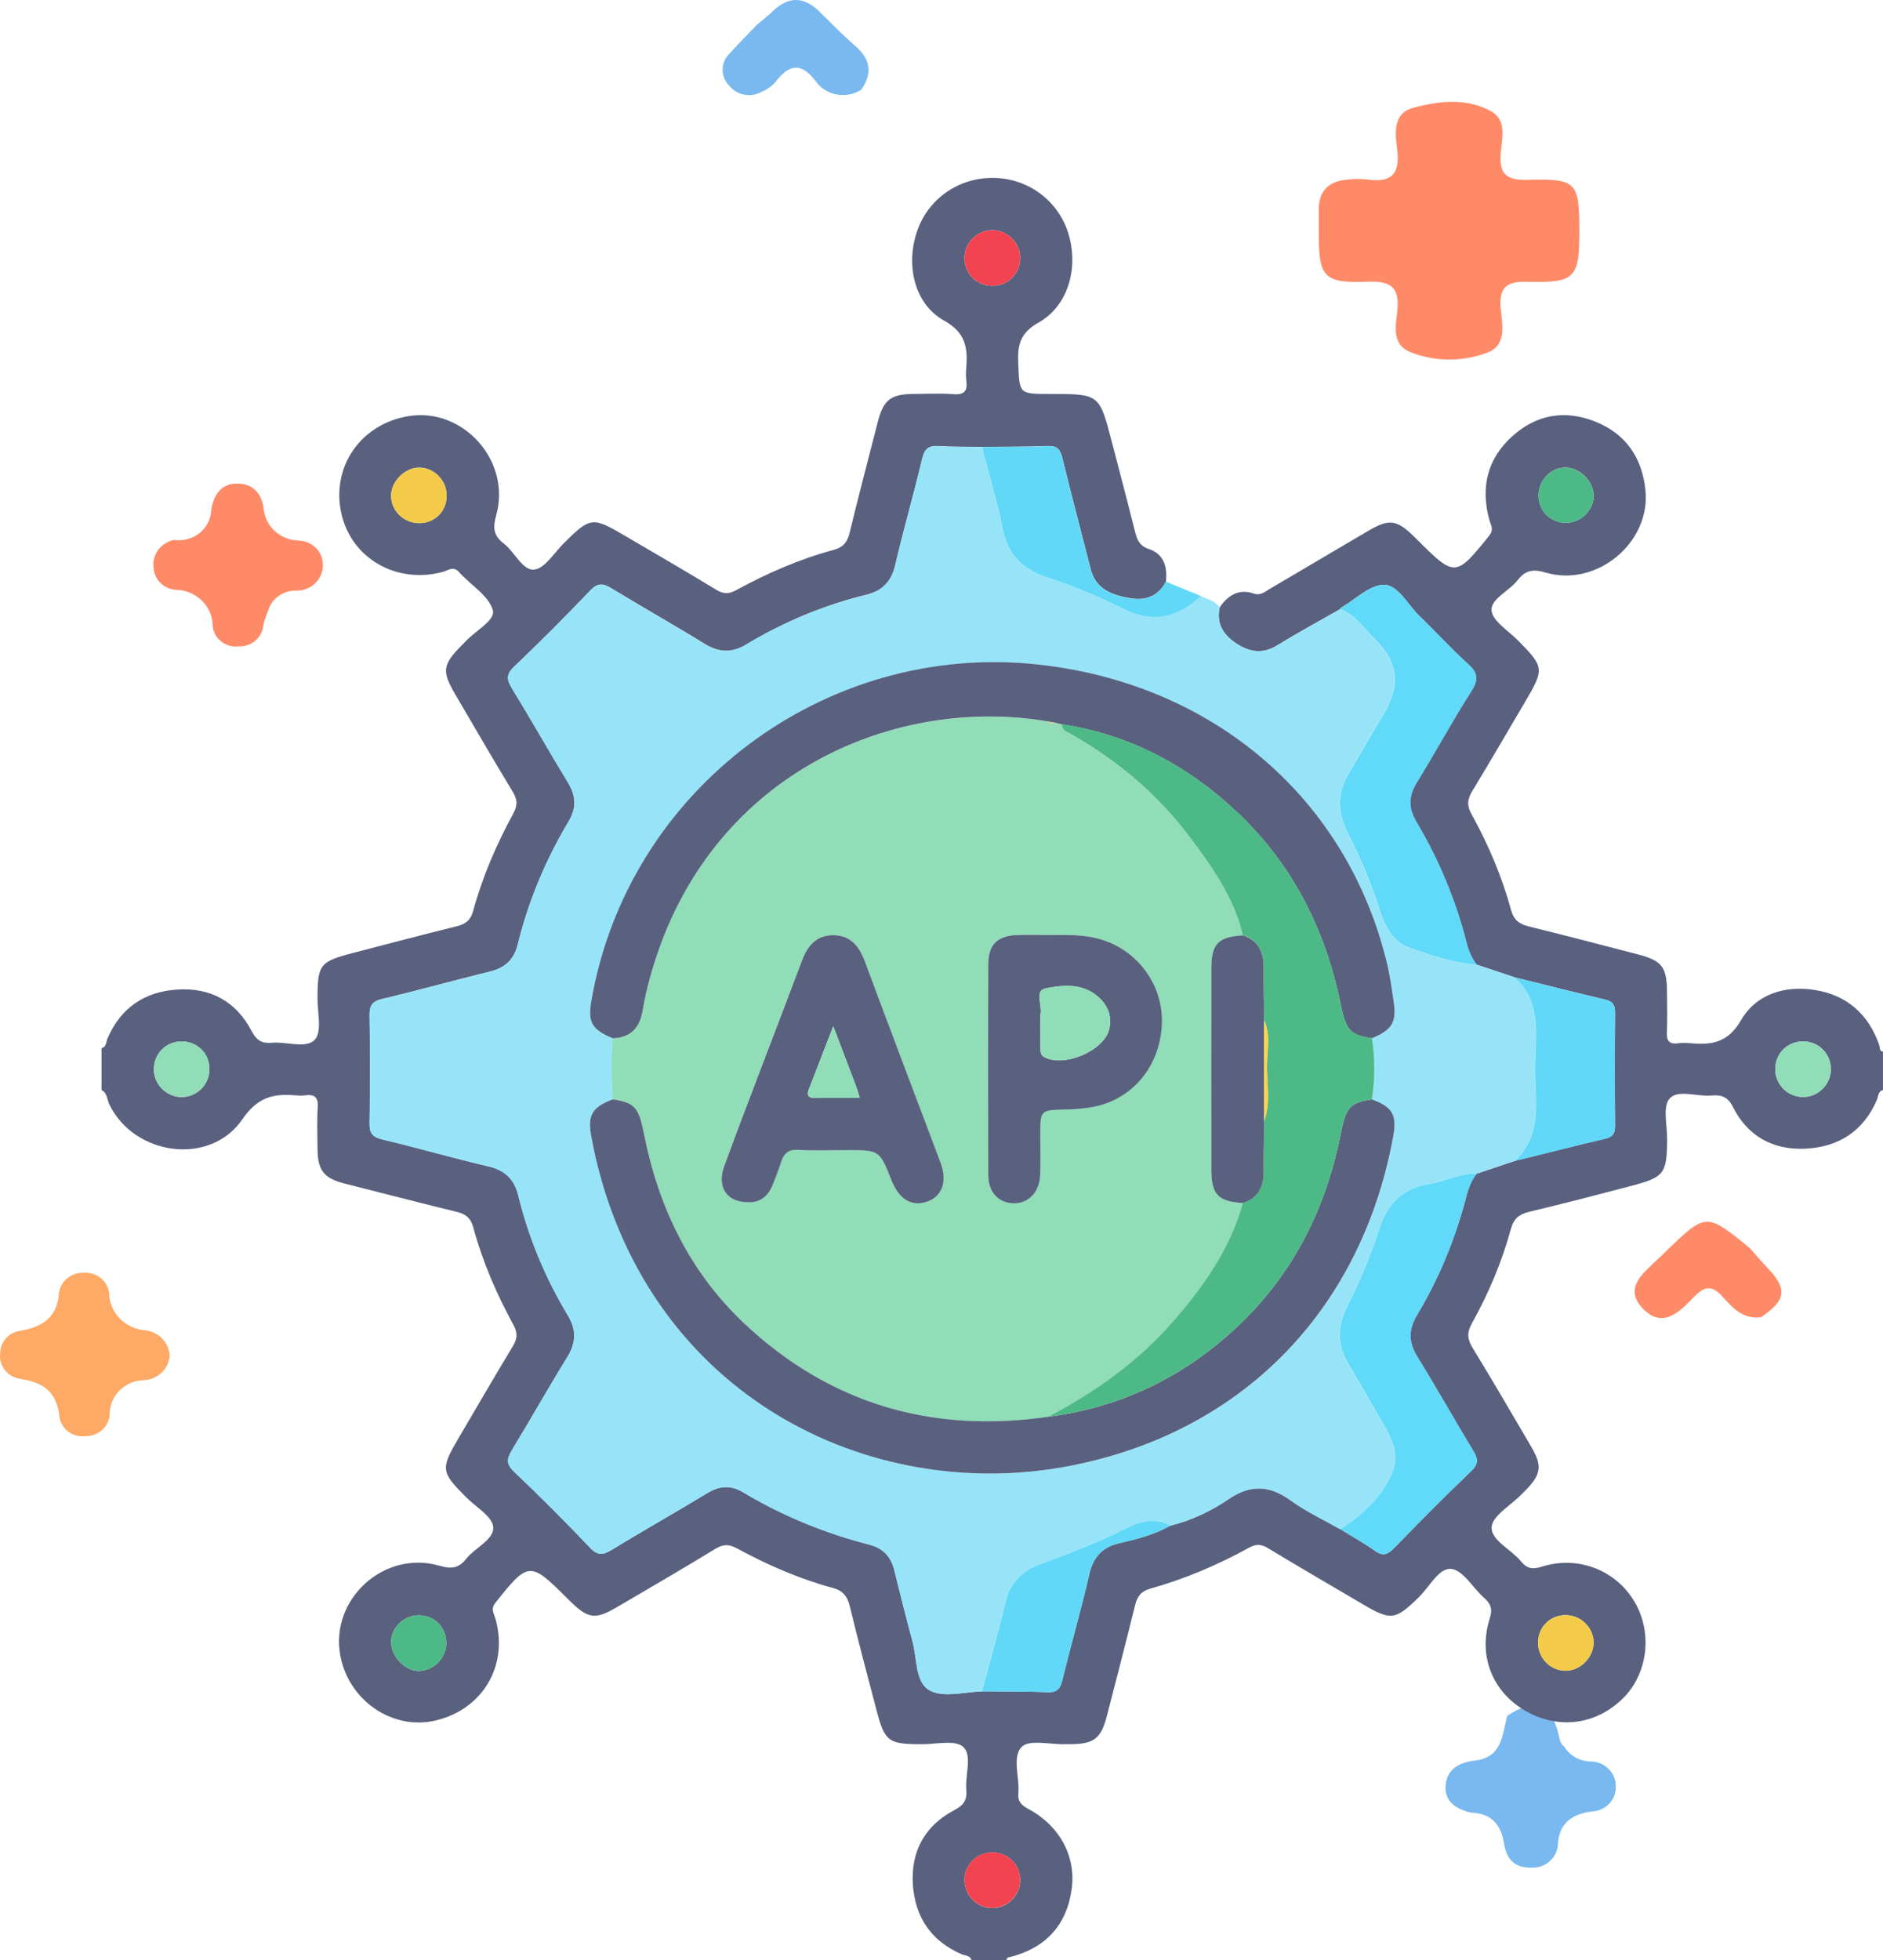
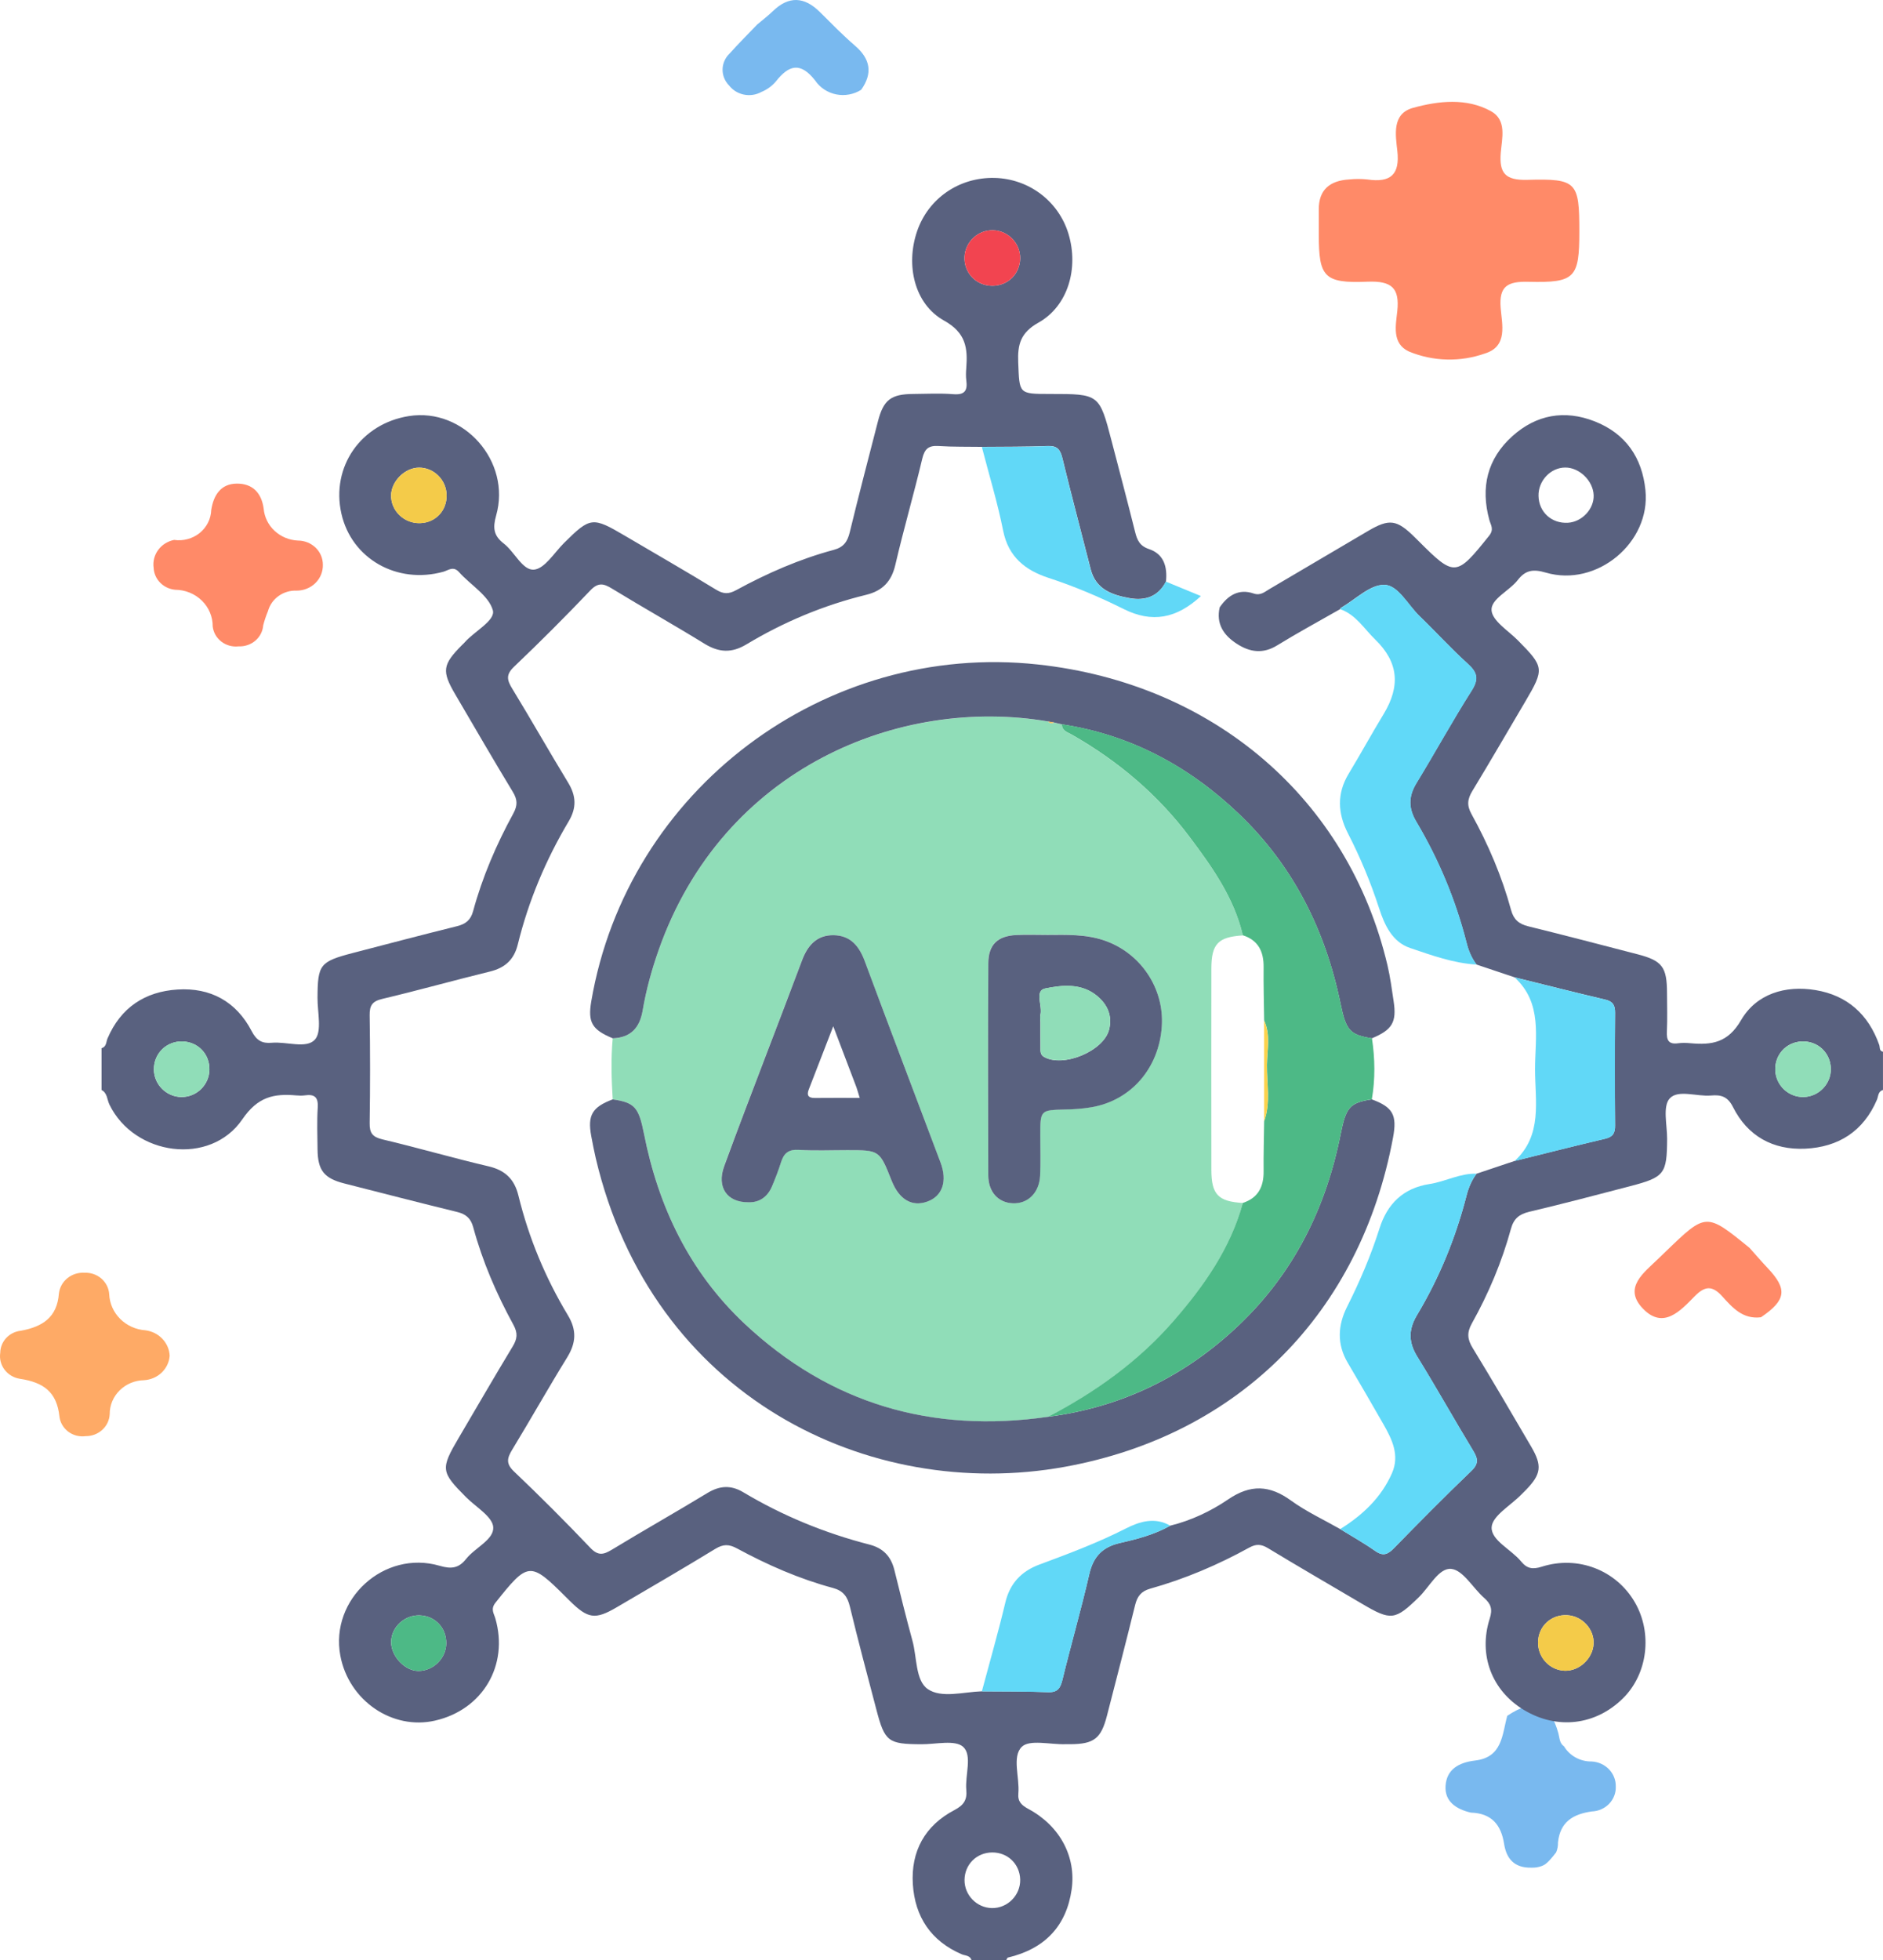
<svg xmlns="http://www.w3.org/2000/svg" width="74" height="77" viewBox="0 0 74 77" fill="none">
-   <path d="M57.801 71.2C57.224 71.064 56.769 70.764 56.809 70.148C56.852 69.505 57.321 69.231 57.973 69.154C59.049 69.027 59.031 68.129 59.234 67.397C60.304 66.687 60.914 66.893 61.243 68.087C61.293 68.27 61.283 68.472 61.465 68.598C61.575 68.782 61.734 68.933 61.925 69.038C62.116 69.142 62.333 69.195 62.552 69.192C62.811 69.205 63.055 69.315 63.232 69.499C63.408 69.682 63.504 69.925 63.498 70.175C63.503 70.299 63.483 70.422 63.438 70.538C63.394 70.654 63.326 70.761 63.239 70.852C63.152 70.943 63.047 71.016 62.93 71.068C62.814 71.12 62.688 71.149 62.559 71.154C61.813 71.259 61.309 71.568 61.227 72.375C61.231 72.507 61.206 72.639 61.155 72.761C61.104 72.883 61.027 72.994 60.929 73.087C60.832 73.18 60.715 73.252 60.587 73.299C60.46 73.346 60.323 73.368 60.186 73.362C59.502 73.379 59.2 73.003 59.109 72.425C58.992 71.684 58.623 71.225 57.801 71.2Z" fill="#79B9EF" />
+   <path d="M57.801 71.2C57.224 71.064 56.769 70.764 56.809 70.148C56.852 69.505 57.321 69.231 57.973 69.154C59.049 69.027 59.031 68.129 59.234 67.397C60.304 66.687 60.914 66.893 61.243 68.087C61.293 68.27 61.283 68.472 61.465 68.598C61.575 68.782 61.734 68.933 61.925 69.038C62.116 69.142 62.333 69.195 62.552 69.192C62.811 69.205 63.055 69.315 63.232 69.499C63.408 69.682 63.504 69.925 63.498 70.175C63.503 70.299 63.483 70.422 63.438 70.538C63.394 70.654 63.326 70.761 63.239 70.852C63.152 70.943 63.047 71.016 62.93 71.068C62.814 71.12 62.688 71.149 62.559 71.154C61.813 71.259 61.309 71.568 61.227 72.375C61.231 72.507 61.206 72.639 61.155 72.761C60.832 73.18 60.715 73.252 60.587 73.299C60.46 73.346 60.323 73.368 60.186 73.362C59.502 73.379 59.2 73.003 59.109 72.425C58.992 71.684 58.623 71.225 57.801 71.2Z" fill="#79B9EF" />
  <path d="M69.204 51.743C68.482 51.832 68.077 51.355 67.675 50.913C67.288 50.487 66.996 50.514 66.6 50.917C66.04 51.487 65.367 52.24 64.561 51.399C63.773 50.576 64.61 49.989 65.18 49.432C65.276 49.339 65.373 49.246 65.469 49.154C67.049 47.629 67.049 47.629 68.753 49.015C68.992 49.282 69.226 49.554 69.472 49.815C70.253 50.642 70.194 51.071 69.204 51.743Z" fill="#FF8A68" />
  <path d="M6.668 53.254C6.65 53.505 6.538 53.74 6.353 53.917C6.168 54.093 5.922 54.199 5.662 54.215C5.3 54.221 4.956 54.364 4.703 54.614C4.45 54.863 4.309 55.199 4.311 55.548C4.301 55.782 4.197 56.002 4.021 56.163C3.845 56.325 3.611 56.414 3.369 56.412C3.248 56.428 3.126 56.421 3.008 56.392C2.891 56.362 2.781 56.309 2.684 56.238C2.588 56.166 2.508 56.077 2.448 55.975C2.388 55.873 2.35 55.761 2.336 55.644C2.234 54.68 1.715 54.299 0.778 54.159C0.537 54.12 0.321 53.991 0.178 53.801C0.034 53.61 -0.026 53.372 0.01 53.139C0.012 52.923 0.096 52.715 0.246 52.555C0.397 52.395 0.603 52.293 0.826 52.271C1.675 52.113 2.245 51.745 2.315 50.809C2.342 50.574 2.462 50.358 2.65 50.207C2.837 50.055 3.079 49.979 3.323 49.994C3.567 49.984 3.805 50.067 3.986 50.224C4.167 50.382 4.277 50.601 4.292 50.836C4.307 51.2 4.461 51.547 4.724 51.808C4.987 52.07 5.341 52.229 5.719 52.255C5.973 52.288 6.208 52.406 6.381 52.589C6.555 52.771 6.657 53.007 6.668 53.254Z" fill="#FEAA66" />
  <path d="M29.758 0.962C29.962 0.789 30.177 0.627 30.368 0.442C31.002 -0.172 31.611 -0.132 32.222 0.474C32.673 0.921 33.117 1.379 33.599 1.793C34.209 2.317 34.304 2.879 33.843 3.527C33.7 3.618 33.54 3.68 33.372 3.711C33.203 3.742 33.03 3.741 32.863 3.708C32.695 3.674 32.536 3.609 32.394 3.516C32.252 3.423 32.131 3.304 32.038 3.166C31.459 2.424 31.004 2.547 30.49 3.2C30.34 3.378 30.148 3.518 29.929 3.609C29.721 3.725 29.476 3.764 29.24 3.717C29.004 3.67 28.795 3.542 28.651 3.356C28.485 3.187 28.394 2.963 28.396 2.731C28.399 2.499 28.495 2.276 28.665 2.111C29.015 1.718 29.393 1.345 29.758 0.962Z" fill="#79B9EF" />
  <path d="M6.842 21.208C7.02 21.234 7.201 21.223 7.374 21.176C7.546 21.13 7.707 21.048 7.845 20.938C7.982 20.827 8.094 20.689 8.173 20.534C8.252 20.378 8.295 20.209 8.301 20.036C8.389 19.462 8.67 18.998 9.312 18.996C9.921 18.994 10.277 19.355 10.362 19.98C10.391 20.311 10.543 20.621 10.791 20.852C11.039 21.082 11.366 21.218 11.71 21.234C11.839 21.234 11.966 21.259 12.085 21.306C12.203 21.354 12.311 21.424 12.402 21.511C12.493 21.599 12.565 21.703 12.614 21.818C12.663 21.932 12.688 22.055 12.688 22.179C12.692 22.311 12.669 22.443 12.619 22.567C12.57 22.691 12.495 22.803 12.399 22.899C12.304 22.994 12.189 23.07 12.062 23.121C11.936 23.173 11.8 23.2 11.662 23.2C11.406 23.189 11.154 23.264 10.948 23.411C10.742 23.558 10.595 23.768 10.53 24.008C10.455 24.188 10.393 24.373 10.344 24.562C10.327 24.794 10.216 25.01 10.036 25.165C9.856 25.319 9.62 25.4 9.378 25.389C9.258 25.403 9.137 25.394 9.02 25.362C8.904 25.33 8.795 25.276 8.7 25.204C8.606 25.131 8.527 25.042 8.468 24.94C8.41 24.838 8.373 24.725 8.359 24.61C8.361 24.421 8.324 24.234 8.251 24.06C8.178 23.885 8.07 23.726 7.932 23.592C7.795 23.458 7.632 23.351 7.452 23.278C7.272 23.205 7.078 23.167 6.883 23.166C6.659 23.145 6.45 23.046 6.294 22.888C6.139 22.73 6.048 22.523 6.038 22.306C6.002 22.059 6.066 21.808 6.215 21.604C6.364 21.4 6.589 21.259 6.842 21.208Z" fill="#FF8A68" />
  <path d="M62.066 9.09C62.066 10.914 61.905 11.114 60.07 11.069C59.239 11.047 58.907 11.245 58.974 12.094C59.025 12.741 59.267 13.604 58.359 13.884C57.39 14.228 56.322 14.201 55.373 13.809C54.688 13.496 54.854 12.775 54.913 12.213C55.005 11.317 54.696 11.027 53.745 11.065C52.031 11.135 51.828 10.883 51.827 9.214C51.827 8.886 51.83 8.557 51.827 8.229C51.823 7.458 52.255 7.095 53.019 7.049C53.257 7.024 53.496 7.024 53.733 7.049C54.659 7.186 55.016 6.851 54.914 5.931C54.844 5.302 54.692 4.467 55.533 4.236C56.532 3.962 57.632 3.837 58.594 4.368C59.23 4.719 59.022 5.441 58.978 6.003C58.915 6.8 59.151 7.09 60.033 7.064C61.971 7.01 62.066 7.152 62.066 9.09Z" fill="#FF8A68" />
  <path d="M38.179 77.002C38.128 76.804 37.931 76.822 37.798 76.766C36.584 76.246 35.956 75.292 35.874 74.014C35.792 72.72 36.348 71.706 37.51 71.099C37.871 70.909 38.011 70.703 37.975 70.313C37.92 69.731 38.219 68.956 37.853 68.619C37.537 68.329 36.773 68.519 36.208 68.515C34.897 68.508 34.771 68.419 34.436 67.137C34.084 65.797 33.725 64.457 33.4 63.109C33.305 62.715 33.139 62.486 32.735 62.376C31.413 62.021 30.164 61.472 28.964 60.823C28.645 60.65 28.421 60.651 28.109 60.841C26.829 61.623 25.531 62.376 24.236 63.135C23.387 63.633 23.104 63.587 22.387 62.878C22.338 62.83 22.291 62.781 22.241 62.734C20.834 61.326 20.752 61.343 19.472 62.954C19.27 63.209 19.41 63.374 19.466 63.571C19.999 65.41 18.974 67.155 17.103 67.585C15.421 67.974 13.705 66.801 13.375 65.036C12.959 62.821 15.094 60.867 17.278 61.505C17.74 61.64 18.03 61.6 18.318 61.235C18.668 60.794 19.415 60.478 19.384 59.99C19.359 59.576 18.701 59.197 18.316 58.81C17.322 57.813 17.308 57.703 18.028 56.478C18.732 55.284 19.426 54.082 20.145 52.895C20.327 52.596 20.358 52.37 20.177 52.04C19.51 50.822 18.961 49.55 18.597 48.206C18.502 47.854 18.309 47.69 17.964 47.606C16.485 47.245 15.01 46.864 13.535 46.488C12.731 46.284 12.487 45.971 12.479 45.141C12.474 44.594 12.452 44.045 12.487 43.5C12.512 43.092 12.355 42.973 11.982 43.026C11.87 43.042 11.754 43.037 11.641 43.028C10.762 42.951 10.131 43.079 9.524 43.967C8.264 45.81 5.279 45.402 4.3 43.387C4.205 43.192 4.222 42.935 3.99 42.815C3.99 42.268 3.99 41.721 3.99 41.174C4.187 41.121 4.169 40.924 4.225 40.791C4.745 39.576 5.699 38.949 6.977 38.869C8.27 38.787 9.285 39.339 9.89 40.503C10.08 40.869 10.295 40.995 10.68 40.96C11.262 40.907 12.037 41.206 12.374 40.838C12.662 40.521 12.474 39.759 12.478 39.194C12.485 37.888 12.569 37.773 13.865 37.434C15.227 37.079 16.591 36.721 17.957 36.382C18.298 36.298 18.498 36.143 18.593 35.789C18.958 34.446 19.506 33.173 20.172 31.955C20.347 31.634 20.338 31.408 20.15 31.1C19.383 29.838 18.644 28.558 17.896 27.284C17.351 26.356 17.388 26.11 18.163 25.331C18.196 25.299 18.23 25.269 18.259 25.235C18.642 24.795 19.479 24.376 19.368 23.971C19.207 23.393 18.491 22.979 18.039 22.472C17.814 22.221 17.619 22.403 17.424 22.458C15.603 22.963 13.812 21.947 13.415 20.17C13.005 18.337 14.182 16.64 16.073 16.343C18.223 16.005 20.103 18.126 19.497 20.252C19.361 20.735 19.397 21.041 19.795 21.348C20.223 21.677 20.537 22.414 20.985 22.376C21.408 22.339 21.784 21.707 22.17 21.324C23.199 20.306 23.284 20.294 24.559 21.045C25.753 21.749 26.956 22.438 28.14 23.162C28.432 23.34 28.636 23.342 28.933 23.18C30.153 22.516 31.422 21.96 32.766 21.599C33.15 21.497 33.303 21.28 33.393 20.914C33.746 19.457 34.128 18.006 34.501 16.554C34.72 15.704 35.014 15.48 35.896 15.475C36.419 15.471 36.946 15.442 37.468 15.484C37.916 15.52 38.028 15.34 37.975 14.942C37.955 14.786 37.96 14.623 37.973 14.465C38.033 13.677 37.967 13.075 37.099 12.592C35.927 11.94 35.586 10.404 36.042 9.079C36.487 7.786 37.701 6.955 39.091 6.989C40.44 7.024 41.605 7.906 41.991 9.188C42.396 10.534 41.977 12.018 40.812 12.672C40.102 13.07 39.986 13.533 40.015 14.24C40.064 15.473 40.028 15.475 41.264 15.475C43.204 15.475 43.204 15.475 43.687 17.331C43.997 18.518 44.311 19.705 44.608 20.893C44.688 21.216 44.79 21.446 45.155 21.568C45.742 21.765 45.88 22.268 45.822 22.841C45.52 23.433 45.004 23.605 44.396 23.495C43.709 23.371 43.065 23.156 42.863 22.356C42.495 20.906 42.106 19.46 41.754 18.006C41.67 17.663 41.556 17.504 41.176 17.519C40.314 17.553 39.452 17.544 38.589 17.553C38.02 17.544 37.45 17.557 36.883 17.52C36.491 17.495 36.336 17.63 36.243 18.02C35.913 19.413 35.511 20.788 35.187 22.183C35.034 22.841 34.685 23.207 34.036 23.366C32.37 23.772 30.8 24.431 29.331 25.313C28.749 25.663 28.249 25.632 27.682 25.284C26.483 24.544 25.252 23.855 24.05 23.12C23.715 22.914 23.503 22.872 23.195 23.196C22.221 24.219 21.222 25.218 20.199 26.192C19.875 26.502 19.924 26.713 20.128 27.047C20.874 28.269 21.58 29.516 22.325 30.739C22.643 31.261 22.668 31.727 22.347 32.265C21.447 33.777 20.77 35.388 20.349 37.097C20.201 37.699 19.846 38.018 19.253 38.163C17.84 38.508 16.44 38.902 15.025 39.237C14.631 39.33 14.522 39.493 14.527 39.879C14.549 41.29 14.549 42.703 14.527 44.116C14.522 44.508 14.638 44.661 15.028 44.755C16.422 45.084 17.796 45.486 19.191 45.812C19.849 45.965 20.214 46.313 20.373 46.962C20.781 48.629 21.436 50.201 22.32 51.668C22.67 52.25 22.639 52.751 22.291 53.316C21.55 54.516 20.858 55.745 20.126 56.949C19.926 57.279 19.877 57.494 20.201 57.802C21.224 58.773 22.223 59.775 23.197 60.797C23.505 61.122 23.716 61.073 24.05 60.87C25.294 60.114 26.561 59.399 27.804 58.644C28.284 58.354 28.725 58.327 29.208 58.615C30.758 59.541 32.416 60.221 34.162 60.67C34.717 60.812 35.017 61.142 35.149 61.674C35.378 62.601 35.606 63.527 35.858 64.448C36.038 65.102 35.973 66.01 36.458 66.346C36.996 66.719 37.862 66.459 38.586 66.435C39.45 66.444 40.314 66.433 41.176 66.469C41.561 66.486 41.67 66.318 41.753 65.979C42.092 64.59 42.489 63.217 42.81 61.824C42.969 61.136 43.335 60.764 44.012 60.61C44.694 60.455 45.374 60.278 45.992 59.928C46.814 59.725 47.582 59.362 48.264 58.898C49.144 58.298 49.894 58.332 50.736 58.943C51.336 59.377 52.021 59.694 52.669 60.063C53.128 60.347 53.602 60.611 54.044 60.923C54.355 61.142 54.541 61.06 54.782 60.812C55.781 59.787 56.788 58.768 57.821 57.78C58.122 57.492 58.08 57.293 57.891 56.981C57.15 55.76 56.452 54.513 55.701 53.297C55.349 52.726 55.343 52.228 55.688 51.654C56.567 50.188 57.209 48.616 57.633 46.961C57.714 46.651 57.834 46.361 58.027 46.104C58.525 45.938 59.021 45.77 59.519 45.604C60.706 45.311 61.891 45.008 63.082 44.729C63.386 44.658 63.474 44.508 63.47 44.209C63.457 42.734 63.457 41.258 63.47 39.782C63.472 39.482 63.384 39.334 63.08 39.263C61.889 38.984 60.704 38.681 59.517 38.388C59.019 38.222 58.523 38.056 58.026 37.888C57.831 37.631 57.71 37.341 57.632 37.031C57.203 35.35 56.54 33.764 55.657 32.276C55.342 31.745 55.345 31.279 55.666 30.756C56.399 29.556 57.074 28.32 57.829 27.134C58.124 26.671 58.058 26.414 57.674 26.066C57.017 25.474 56.421 24.814 55.783 24.199C55.327 23.76 54.942 22.981 54.401 22.972C53.839 22.961 53.269 23.546 52.702 23.873C52.683 23.884 52.676 23.909 52.663 23.929C51.839 24.401 51.002 24.852 50.194 25.349C49.631 25.698 49.113 25.618 48.605 25.288C48.092 24.956 47.784 24.509 47.932 23.858C48.256 23.384 48.685 23.114 49.266 23.313C49.542 23.406 49.699 23.249 49.883 23.142C51.177 22.383 52.466 21.617 53.759 20.859C54.603 20.363 54.893 20.405 55.606 21.112C55.655 21.16 55.703 21.209 55.752 21.256C57.167 22.671 57.229 22.657 58.522 21.043C58.724 20.79 58.585 20.625 58.531 20.429C58.179 19.149 58.445 18.024 59.433 17.134C60.374 16.288 61.484 16.086 62.671 16.552C63.891 17.032 64.535 17.978 64.664 19.254C64.876 21.311 62.752 23.08 60.748 22.492C60.263 22.35 59.956 22.385 59.648 22.782C59.316 23.211 58.585 23.528 58.616 23.971C58.644 24.389 59.276 24.773 59.656 25.158C60.682 26.195 60.697 26.278 59.949 27.545C59.256 28.719 58.572 29.899 57.865 31.064C57.672 31.381 57.635 31.631 57.829 31.979C58.489 33.173 59.025 34.428 59.384 35.748C59.486 36.121 59.69 36.295 60.059 36.386C61.492 36.738 62.919 37.113 64.349 37.483C65.328 37.737 65.51 37.981 65.512 39.013C65.514 39.514 65.53 40.016 65.507 40.515C65.49 40.856 65.572 41.033 65.95 40.98C66.106 40.959 66.269 40.964 66.427 40.978C67.264 41.055 67.904 40.966 68.422 40.072C69.022 39.04 70.158 38.694 71.348 38.891C72.594 39.097 73.431 39.848 73.852 41.046C73.886 41.144 73.844 41.281 73.999 41.312C73.999 41.814 73.999 42.315 73.999 42.816C73.803 42.867 73.819 43.064 73.762 43.197C73.23 44.441 72.247 45.059 70.944 45.121C69.676 45.179 68.677 44.627 68.103 43.482C67.891 43.061 67.625 42.999 67.24 43.032C66.683 43.081 65.939 42.785 65.614 43.152C65.337 43.464 65.517 44.189 65.516 44.733C65.508 46.113 65.419 46.24 64.062 46.594C62.744 46.939 61.426 47.285 60.099 47.599C59.699 47.694 59.486 47.872 59.377 48.273C59.021 49.572 58.5 50.808 57.845 51.98C57.637 52.35 57.668 52.615 57.88 52.959C58.662 54.239 59.419 55.535 60.177 56.83C60.613 57.576 60.567 57.907 59.971 58.522C59.907 58.588 59.842 58.65 59.778 58.715C59.364 59.138 58.642 59.547 58.62 59.99C58.594 60.506 59.389 60.861 59.776 61.333C60.009 61.618 60.23 61.654 60.589 61.541C62.015 61.087 63.514 61.678 64.245 62.934C64.952 64.147 64.754 65.757 63.776 66.716C62.7 67.775 61.194 67.95 59.893 67.171C58.633 66.417 58.087 65.015 58.545 63.578C58.662 63.213 58.594 63.002 58.326 62.767C57.883 62.378 57.499 61.676 57.034 61.627C56.549 61.576 56.177 62.333 55.759 62.739C54.828 63.644 54.669 63.673 53.528 62.998C52.295 62.27 51.053 61.554 49.83 60.812C49.564 60.651 49.363 60.642 49.095 60.79C47.857 61.472 46.562 62.023 45.2 62.404C44.847 62.504 44.695 62.703 44.611 63.04C44.252 64.495 43.875 65.948 43.501 67.399C43.271 68.291 42.991 68.508 42.064 68.513C41.997 68.513 41.928 68.512 41.86 68.513C41.271 68.53 40.454 68.317 40.152 68.619C39.763 69.007 40.077 69.821 40.02 70.448C39.991 70.778 40.154 70.915 40.423 71.061C41.66 71.728 42.296 72.94 42.115 74.215C41.911 75.651 41.067 76.55 39.607 76.895C39.579 76.902 39.565 76.964 39.543 77.001C39.091 77.002 38.635 77.002 38.179 77.002ZM40.092 10.158C40.104 9.567 39.627 9.064 39.034 9.044C38.443 9.024 37.933 9.494 37.905 10.085C37.876 10.718 38.359 11.225 38.996 11.227C39.605 11.228 40.079 10.765 40.092 10.158ZM8.231 42.018C8.242 41.407 7.788 40.929 7.179 40.909C6.548 40.887 6.041 41.38 6.047 42.011C6.052 42.603 6.543 43.09 7.135 43.092C7.733 43.092 8.22 42.614 8.231 42.018ZM70.887 43.09C71.48 43.074 71.959 42.574 71.95 41.983C71.941 41.35 71.427 40.873 70.792 40.909C70.187 40.944 69.742 41.434 69.766 42.043C69.791 42.639 70.291 43.106 70.887 43.09ZM38.989 72.765C38.378 72.771 37.911 73.237 37.905 73.846C37.9 74.439 38.381 74.935 38.974 74.95C39.592 74.964 40.108 74.446 40.092 73.826C40.075 73.217 39.599 72.76 38.989 72.765ZM61.492 65.627C62.06 65.647 62.591 65.155 62.626 64.577C62.66 64.001 62.186 63.479 61.596 63.445C60.963 63.406 60.45 63.879 60.443 64.51C60.438 65.111 60.903 65.607 61.492 65.627ZM17.552 19.45C17.543 18.855 17.054 18.366 16.469 18.368C15.915 18.368 15.377 18.901 15.369 19.457C15.36 20.066 15.884 20.569 16.509 20.549C17.116 20.531 17.561 20.062 17.552 19.45ZM16.44 65.636C17.025 65.638 17.528 65.146 17.537 64.559C17.547 63.943 17.102 63.472 16.491 63.452C15.893 63.434 15.373 63.919 15.371 64.499C15.369 65.06 15.911 65.635 16.44 65.636ZM62.629 19.451C62.608 18.888 62.07 18.363 61.514 18.365C60.937 18.366 60.449 18.884 60.462 19.479C60.474 20.115 60.979 20.574 61.621 20.534C62.174 20.5 62.649 19.989 62.629 19.451Z" fill="#59617F" />
-   <path d="M47.935 23.86C47.789 24.511 48.097 24.958 48.607 25.29C49.116 25.622 49.634 25.7 50.197 25.352C51.005 24.854 51.842 24.402 52.664 23.932C53.279 24.143 53.601 24.699 54.033 25.119C54.956 26.01 55.036 26.951 54.367 28.052C53.897 28.827 53.463 29.624 52.992 30.399C52.522 31.177 52.566 31.958 52.963 32.731C53.452 33.681 53.86 34.661 54.19 35.679C54.404 36.337 54.708 37.001 55.405 37.238C56.254 37.526 57.111 37.838 58.025 37.891C58.523 38.056 59.019 38.222 59.516 38.39C60.627 39.404 60.322 40.744 60.322 41.998C60.322 43.253 60.627 44.593 59.516 45.606C59.019 45.772 58.523 45.94 58.025 46.106C57.374 46.084 56.8 46.416 56.176 46.513C55.139 46.671 54.513 47.295 54.209 48.254C53.871 49.317 53.435 50.334 52.936 51.33C52.568 52.061 52.526 52.803 52.961 53.538C53.435 54.336 53.899 55.142 54.362 55.948C54.705 56.546 55.007 57.168 54.699 57.87C54.276 58.832 53.541 59.52 52.662 60.067C52.015 59.699 51.33 59.383 50.73 58.947C49.887 58.337 49.138 58.302 48.257 58.902C47.574 59.367 46.806 59.73 45.986 59.932C45.38 59.585 44.788 59.762 44.241 60.041C43.143 60.601 41.996 61.029 40.844 61.458C40.14 61.719 39.682 62.193 39.5 62.957C39.223 64.125 38.889 65.279 38.579 66.441C37.855 66.465 36.989 66.724 36.452 66.352C35.967 66.014 36.032 65.108 35.852 64.454C35.6 63.533 35.372 62.607 35.142 61.68C35.009 61.148 34.708 60.818 34.156 60.676C32.407 60.227 30.752 59.547 29.202 58.621C28.719 58.333 28.278 58.358 27.798 58.65C26.555 59.405 25.286 60.12 24.044 60.876C23.71 61.081 23.499 61.128 23.191 60.803C22.217 59.781 21.22 58.779 20.195 57.808C19.87 57.498 19.92 57.285 20.12 56.955C20.853 55.751 21.544 54.522 22.284 53.322C22.633 52.757 22.664 52.256 22.314 51.674C21.429 50.207 20.775 48.635 20.366 46.968C20.208 46.318 19.843 45.971 19.185 45.818C17.792 45.493 16.415 45.092 15.022 44.761C14.632 44.667 14.514 44.513 14.521 44.122C14.543 42.711 14.543 41.298 14.521 39.885C14.515 39.499 14.625 39.336 15.019 39.243C16.433 38.91 17.834 38.516 19.247 38.169C19.841 38.024 20.195 37.705 20.343 37.103C20.764 35.393 21.44 33.781 22.341 32.271C22.662 31.733 22.636 31.267 22.319 30.745C21.575 29.522 20.87 28.275 20.122 27.053C19.92 26.719 19.869 26.508 20.193 26.198C21.216 25.224 22.215 24.225 23.189 23.202C23.497 22.88 23.708 22.922 24.044 23.126C25.245 23.86 26.478 24.55 27.676 25.29C28.241 25.64 28.743 25.669 29.324 25.319C30.792 24.437 32.364 23.778 34.03 23.372C34.681 23.213 35.028 22.847 35.181 22.189C35.505 20.796 35.908 19.419 36.236 18.026C36.329 17.634 36.484 17.501 36.876 17.526C37.443 17.563 38.014 17.55 38.583 17.559C38.867 18.653 39.199 19.738 39.42 20.847C39.626 21.88 40.295 22.402 41.203 22.699C42.22 23.033 43.198 23.445 44.155 23.922C45.273 24.48 46.233 24.302 47.193 23.414C47.457 23.538 47.756 23.6 47.935 23.86ZM53.911 43.187C54.048 42.388 54.035 41.588 53.915 40.789C54.715 40.456 54.892 40.159 54.768 39.331C54.697 38.859 54.635 38.385 54.526 37.92C52.983 31.394 47.707 26.858 40.795 26.107C32.404 25.193 24.651 31.037 23.236 39.34C23.096 40.162 23.264 40.452 24.08 40.789C24.008 41.588 24.029 42.388 24.08 43.187C23.273 43.49 23.085 43.811 23.24 44.626C23.294 44.916 23.349 45.207 23.417 45.493C25.623 54.859 34.139 59.018 41.854 57.618C48.721 56.373 53.472 51.552 54.75 44.686C54.912 43.801 54.739 43.492 53.911 43.187Z" fill="#97E4F9" />
  <path d="M47.195 23.413C46.236 24.301 45.273 24.48 44.157 23.922C43.2 23.445 42.223 23.031 41.206 22.699C40.298 22.402 39.629 21.88 39.423 20.846C39.202 19.74 38.87 18.655 38.586 17.559C39.448 17.55 40.312 17.559 41.173 17.524C41.554 17.51 41.669 17.668 41.751 18.011C42.103 19.464 42.491 20.91 42.859 22.361C43.062 23.162 43.705 23.377 44.393 23.501C45 23.61 45.516 23.441 45.818 22.846C46.279 23.036 46.737 23.226 47.195 23.413Z" fill="#61D8F7" />
  <path d="M58.03 37.889C57.117 37.836 56.26 37.524 55.411 37.236C54.715 36.999 54.41 36.336 54.197 35.677C53.867 34.66 53.459 33.679 52.97 32.729C52.573 31.954 52.529 31.176 52.999 30.397C53.468 29.622 53.903 28.826 54.374 28.051C55.043 26.949 54.962 26.009 54.04 25.117C53.608 24.698 53.283 24.142 52.671 23.93C52.684 23.91 52.691 23.884 52.709 23.873C53.276 23.547 53.849 22.962 54.408 22.973C54.95 22.984 55.334 23.761 55.79 24.2C56.428 24.814 57.024 25.474 57.68 26.067C58.065 26.413 58.131 26.67 57.835 27.135C57.081 28.32 56.406 29.557 55.673 30.756C55.352 31.281 55.349 31.746 55.664 32.277C56.548 33.765 57.21 35.351 57.638 37.032C57.713 37.342 57.835 37.634 58.03 37.889Z" fill="#61D9F8" />
  <path d="M52.668 60.063C53.546 59.516 54.281 58.829 54.704 57.866C55.012 57.164 54.709 56.543 54.367 55.944C53.904 55.139 53.441 54.333 52.967 53.534C52.531 52.799 52.573 52.057 52.941 51.326C53.442 50.331 53.876 49.313 54.214 48.25C54.518 47.291 55.143 46.668 56.18 46.509C56.804 46.414 57.378 46.081 58.029 46.103C57.834 46.36 57.713 46.65 57.635 46.959C57.209 48.617 56.569 50.187 55.69 51.653C55.346 52.229 55.349 52.727 55.703 53.295C56.454 54.51 57.152 55.759 57.892 56.98C58.082 57.292 58.123 57.491 57.823 57.779C56.789 58.769 55.783 59.786 54.784 60.811C54.542 61.059 54.356 61.141 54.046 60.922C53.601 60.612 53.127 60.348 52.668 60.063Z" fill="#61D9F8" />
  <path d="M59.52 45.607C60.631 44.593 60.326 43.253 60.326 41.999C60.326 40.745 60.631 39.404 59.52 38.391C60.707 38.684 61.892 38.987 63.082 39.266C63.385 39.337 63.474 39.485 63.472 39.785C63.46 41.26 63.46 42.737 63.472 44.212C63.474 44.511 63.387 44.661 63.084 44.732C61.892 45.011 60.707 45.313 59.52 45.607Z" fill="#61D8F7" />
  <path d="M38.586 66.438C38.896 65.277 39.229 64.123 39.507 62.954C39.687 62.19 40.146 61.716 40.85 61.455C42 61.029 43.149 60.598 44.246 60.039C44.791 59.762 45.385 59.583 45.99 59.929C45.374 60.279 44.693 60.454 44.013 60.611C43.338 60.764 42.97 61.136 42.811 61.825C42.491 63.218 42.093 64.593 41.754 65.981C41.672 66.32 41.561 66.488 41.178 66.471C40.314 66.438 39.45 66.448 38.586 66.438Z" fill="#61D8F7" />
  <path d="M40.091 10.157C40.078 10.764 39.605 11.227 38.996 11.226C38.359 11.224 37.876 10.717 37.906 10.085C37.933 9.494 38.443 9.024 39.034 9.044C39.628 9.064 40.104 9.567 40.091 10.157Z" fill="#F24450" />
  <path d="M8.23 42.017C8.219 42.613 7.732 43.093 7.136 43.089C6.544 43.087 6.053 42.6 6.048 42.008C6.041 41.377 6.547 40.885 7.18 40.907C7.787 40.929 8.241 41.406 8.23 42.017Z" fill="#90DDB8" />
  <path d="M70.887 43.092C70.291 43.109 69.791 42.642 69.767 42.046C69.744 41.437 70.187 40.947 70.794 40.912C71.426 40.876 71.942 41.353 71.951 41.986C71.959 42.576 71.479 43.076 70.887 43.092Z" fill="#90DDB8" />
-   <path d="M38.988 72.762C39.599 72.756 40.075 73.214 40.091 73.823C40.107 74.441 39.593 74.958 38.974 74.946C38.381 74.933 37.9 74.437 37.905 73.843C37.911 73.234 38.377 72.767 38.988 72.762Z" fill="#F24450" />
  <path d="M61.492 65.628C60.903 65.608 60.436 65.112 60.443 64.512C60.451 63.881 60.961 63.409 61.596 63.447C62.186 63.484 62.662 64.005 62.625 64.579C62.591 65.156 62.06 65.646 61.492 65.628Z" fill="#F4CB49" />
  <path d="M17.552 19.45C17.561 20.065 17.118 20.533 16.509 20.551C15.884 20.57 15.361 20.068 15.37 19.459C15.377 18.903 15.915 18.371 16.469 18.371C17.055 18.367 17.543 18.856 17.552 19.45Z" fill="#F4CB49" />
  <path d="M16.44 65.636C15.91 65.634 15.37 65.06 15.372 64.5C15.374 63.92 15.893 63.435 16.491 63.454C17.102 63.472 17.547 63.942 17.538 64.56C17.529 65.145 17.027 65.639 16.44 65.636Z" fill="#4DB986" />
-   <path d="M62.629 19.454C62.648 19.991 62.173 20.502 61.619 20.536C60.977 20.576 60.474 20.117 60.459 19.481C60.447 18.887 60.935 18.369 61.511 18.367C62.067 18.367 62.607 18.89 62.629 19.454Z" fill="#4DB986" />
  <path d="M24.079 43.185C24.03 42.387 24.006 41.586 24.079 40.788C24.787 40.764 25.141 40.374 25.256 39.697C25.392 38.89 25.609 38.1 25.881 37.327C28.404 30.151 35.377 27.349 41.188 28.342C41.257 28.413 41.333 28.432 41.423 28.382C41.527 28.406 41.63 28.432 41.734 28.455C41.736 28.72 41.961 28.769 42.132 28.867C43.944 29.901 45.514 31.229 46.763 32.895C47.642 34.067 48.501 35.273 48.845 36.744C47.873 36.802 47.607 37.074 47.605 38.042C47.602 40.68 47.602 43.319 47.605 45.955C47.607 46.923 47.875 47.197 48.845 47.253C48.355 49.044 47.314 50.519 46.123 51.888C44.741 53.476 43.053 54.687 41.189 55.655C36.638 56.311 32.623 55.157 29.261 51.995C27.108 49.972 25.877 47.419 25.31 44.535C25.104 43.492 24.94 43.309 24.079 43.185ZM29.42 47.224C29.826 47.235 30.155 47.027 30.333 46.606C30.466 46.292 30.592 45.973 30.692 45.649C30.802 45.299 30.986 45.14 31.382 45.166C32.018 45.204 32.656 45.176 33.294 45.176C34.56 45.176 34.56 45.176 35.038 46.376C35.333 47.122 35.838 47.415 36.445 47.195C37.032 46.981 37.236 46.398 36.957 45.656C35.967 43.018 34.959 40.387 33.978 37.747C33.758 37.154 33.417 36.744 32.76 36.733C32.1 36.722 31.737 37.132 31.518 37.717C31.074 38.91 30.614 40.097 30.162 41.286C29.589 42.793 29.006 44.299 28.453 45.815C28.16 46.631 28.57 47.235 29.42 47.224ZM41.164 36.722C40.754 36.722 40.343 36.706 39.935 36.726C39.198 36.76 38.839 37.107 38.835 37.832C38.825 40.609 38.825 43.386 38.834 46.163C38.835 46.823 39.229 47.239 39.798 47.262C40.389 47.288 40.836 46.856 40.872 46.181C40.899 45.66 40.879 45.135 40.879 44.611C40.879 43.597 40.879 43.603 41.858 43.579C42.199 43.57 42.542 43.546 42.878 43.492C44.442 43.229 45.547 41.958 45.656 40.312C45.757 38.819 44.818 37.424 43.39 36.937C42.666 36.689 41.913 36.718 41.164 36.722Z" fill="#90DDB8" />
  <path d="M41.188 28.339C35.377 27.345 28.405 30.148 25.882 37.324C25.61 38.097 25.393 38.886 25.256 39.694C25.141 40.371 24.788 40.761 24.08 40.785C23.263 40.447 23.096 40.157 23.236 39.335C24.651 31.032 32.404 25.188 40.794 26.102C47.706 26.855 52.983 31.389 54.526 37.915C54.635 38.378 54.697 38.854 54.768 39.326C54.894 40.154 54.715 40.451 53.915 40.785C53.052 40.651 52.897 40.478 52.682 39.428C52.09 36.544 50.824 34.008 48.682 31.965C46.727 30.1 44.432 28.864 41.731 28.452C41.628 28.428 41.524 28.403 41.42 28.379C41.345 28.366 41.267 28.354 41.188 28.339Z" fill="#59617F" />
  <path d="M24.079 43.184C24.938 43.309 25.102 43.49 25.308 44.533C25.875 47.417 27.106 49.97 29.259 51.994C32.623 55.153 36.636 56.309 41.187 55.653C44.103 55.276 46.615 54.041 48.727 52.014C50.864 49.964 52.116 47.428 52.687 44.542C52.895 43.49 53.052 43.313 53.91 43.184C54.738 43.488 54.911 43.798 54.745 44.684C53.469 51.549 48.716 56.369 41.849 57.617C34.135 59.015 25.618 54.858 23.412 45.492C23.345 45.204 23.29 44.914 23.235 44.624C23.084 43.807 23.273 43.486 24.079 43.184Z" fill="#59617F" />
  <path d="M53.912 43.183C53.053 43.312 52.897 43.489 52.689 44.541C52.118 47.429 50.864 49.964 48.729 52.013C46.615 54.039 44.105 55.273 41.188 55.652C43.051 54.682 44.739 53.474 46.121 51.885C47.312 50.516 48.353 49.041 48.843 47.251C49.449 47.052 49.666 46.611 49.659 46.002C49.651 45.349 49.673 44.696 49.68 44.042C49.943 43.314 49.779 42.561 49.79 41.823C49.797 41.245 49.939 40.649 49.68 40.083C49.671 39.385 49.651 38.685 49.659 37.987C49.664 37.38 49.451 36.935 48.843 36.738C48.499 35.266 47.64 34.061 46.761 32.889C45.512 31.222 43.943 29.895 42.13 28.861C41.959 28.763 41.734 28.714 41.733 28.449C44.433 28.861 46.727 30.097 48.683 31.963C50.825 34.007 52.091 36.541 52.683 39.425C52.899 40.475 53.053 40.651 53.916 40.782C54.038 41.584 54.049 42.383 53.912 43.183Z" fill="#4DB986" />
  <path d="M29.419 47.226C28.57 47.237 28.16 46.633 28.457 45.816C29.009 44.301 29.592 42.795 30.165 41.287C30.617 40.099 31.076 38.912 31.521 37.719C31.74 37.134 32.103 36.724 32.763 36.735C33.417 36.745 33.76 37.156 33.981 37.748C34.962 40.388 35.968 43.021 36.96 45.658C37.239 46.401 37.035 46.983 36.447 47.197C35.842 47.417 35.335 47.122 35.04 46.378C34.564 45.178 34.564 45.178 33.297 45.178C32.659 45.178 32.019 45.206 31.385 45.167C30.989 45.144 30.805 45.3 30.695 45.65C30.593 45.975 30.469 46.294 30.336 46.608C30.154 47.031 29.826 47.238 29.419 47.226ZM32.746 40.312C32.4 41.207 32.092 42.002 31.784 42.795C31.695 43.025 31.766 43.131 32.021 43.129C32.595 43.123 33.169 43.127 33.786 43.127C33.722 42.919 33.694 42.81 33.656 42.706C33.37 41.949 33.082 41.193 32.746 40.312Z" fill="#59617F" />
  <path d="M41.163 36.725C41.914 36.721 42.665 36.692 43.392 36.94C44.82 37.425 45.759 38.82 45.658 40.315C45.549 41.962 44.444 43.234 42.88 43.495C42.545 43.551 42.202 43.575 41.861 43.582C40.882 43.606 40.882 43.601 40.882 44.614C40.882 45.138 40.902 45.663 40.875 46.184C40.839 46.859 40.392 47.291 39.801 47.265C39.233 47.242 38.839 46.826 38.837 46.166C38.826 43.389 38.826 40.612 38.839 37.835C38.843 37.11 39.202 36.763 39.938 36.729C40.343 36.709 40.753 36.725 41.163 36.725ZM40.884 40.131C40.886 40.131 40.886 40.131 40.888 40.131C40.888 40.472 40.886 40.815 40.89 41.156C40.892 41.289 40.875 41.425 41.023 41.513C41.774 41.952 43.372 41.291 43.586 40.443C43.722 39.896 43.518 39.449 43.103 39.112C42.494 38.614 41.736 38.692 41.074 38.829C40.647 38.917 40.975 39.507 40.888 39.861C40.866 39.943 40.884 40.04 40.884 40.131Z" fill="#59617F" />
-   <path d="M48.843 36.742C49.45 36.941 49.663 37.384 49.658 37.991C49.651 38.689 49.671 39.388 49.68 40.088C49.68 41.408 49.68 42.726 49.681 44.046C49.672 44.699 49.652 45.352 49.66 46.006C49.667 46.613 49.45 47.056 48.845 47.255C47.875 47.199 47.607 46.925 47.605 45.957C47.602 43.319 47.602 40.68 47.605 38.044C47.605 37.074 47.873 36.8 48.843 36.742Z" fill="#59617F" />
  <path d="M41.188 28.34C41.266 28.353 41.344 28.367 41.423 28.38C41.333 28.429 41.257 28.411 41.188 28.34Z" fill="#EFB64B" />
  <path d="M49.68 44.043C49.68 42.724 49.68 41.406 49.678 40.086C49.937 40.649 49.796 41.247 49.787 41.825C49.78 42.563 49.944 43.316 49.68 44.043Z" fill="#FCD24B" />
-   <path d="M32.748 40.309C33.083 41.189 33.371 41.946 33.658 42.704C33.698 42.808 33.723 42.917 33.787 43.125C33.169 43.125 32.597 43.121 32.023 43.127C31.769 43.13 31.696 43.023 31.785 42.793C32.094 41.998 32.402 41.204 32.748 40.309Z" fill="#90DDB8" />
  <path d="M40.886 40.129C40.886 40.038 40.867 39.943 40.889 39.858C40.977 39.504 40.647 38.915 41.075 38.826C41.739 38.689 42.495 38.611 43.104 39.108C43.518 39.447 43.724 39.892 43.587 40.439C43.374 41.287 41.775 41.948 41.024 41.509C40.877 41.423 40.893 41.285 40.891 41.152C40.887 40.811 40.889 40.468 40.889 40.127C40.887 40.129 40.887 40.129 40.886 40.129Z" fill="#90DDB8" />
</svg>